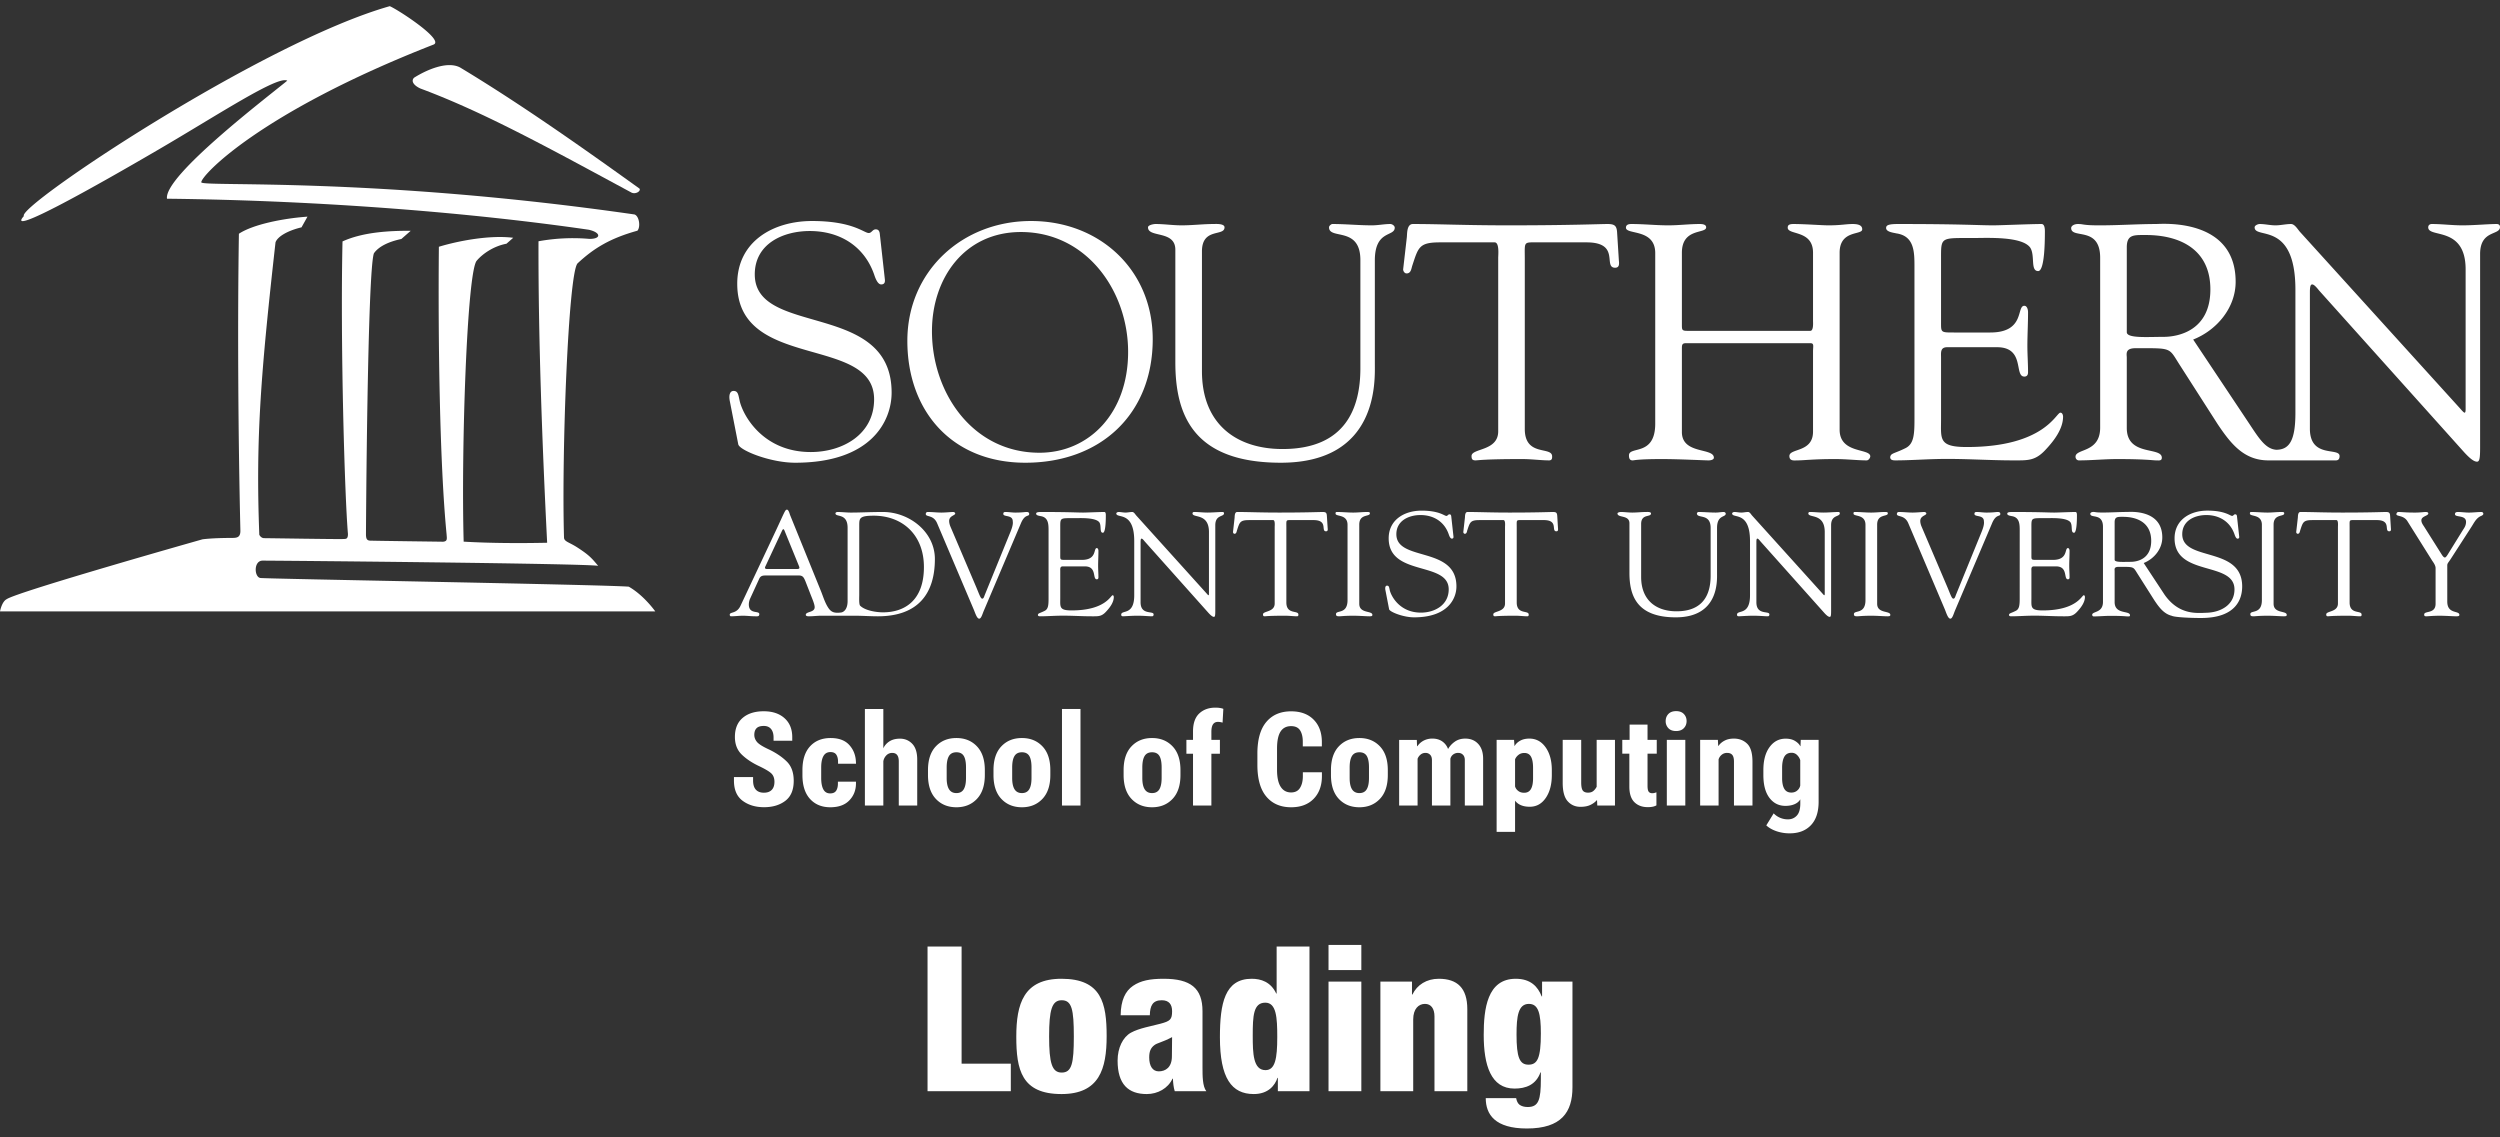
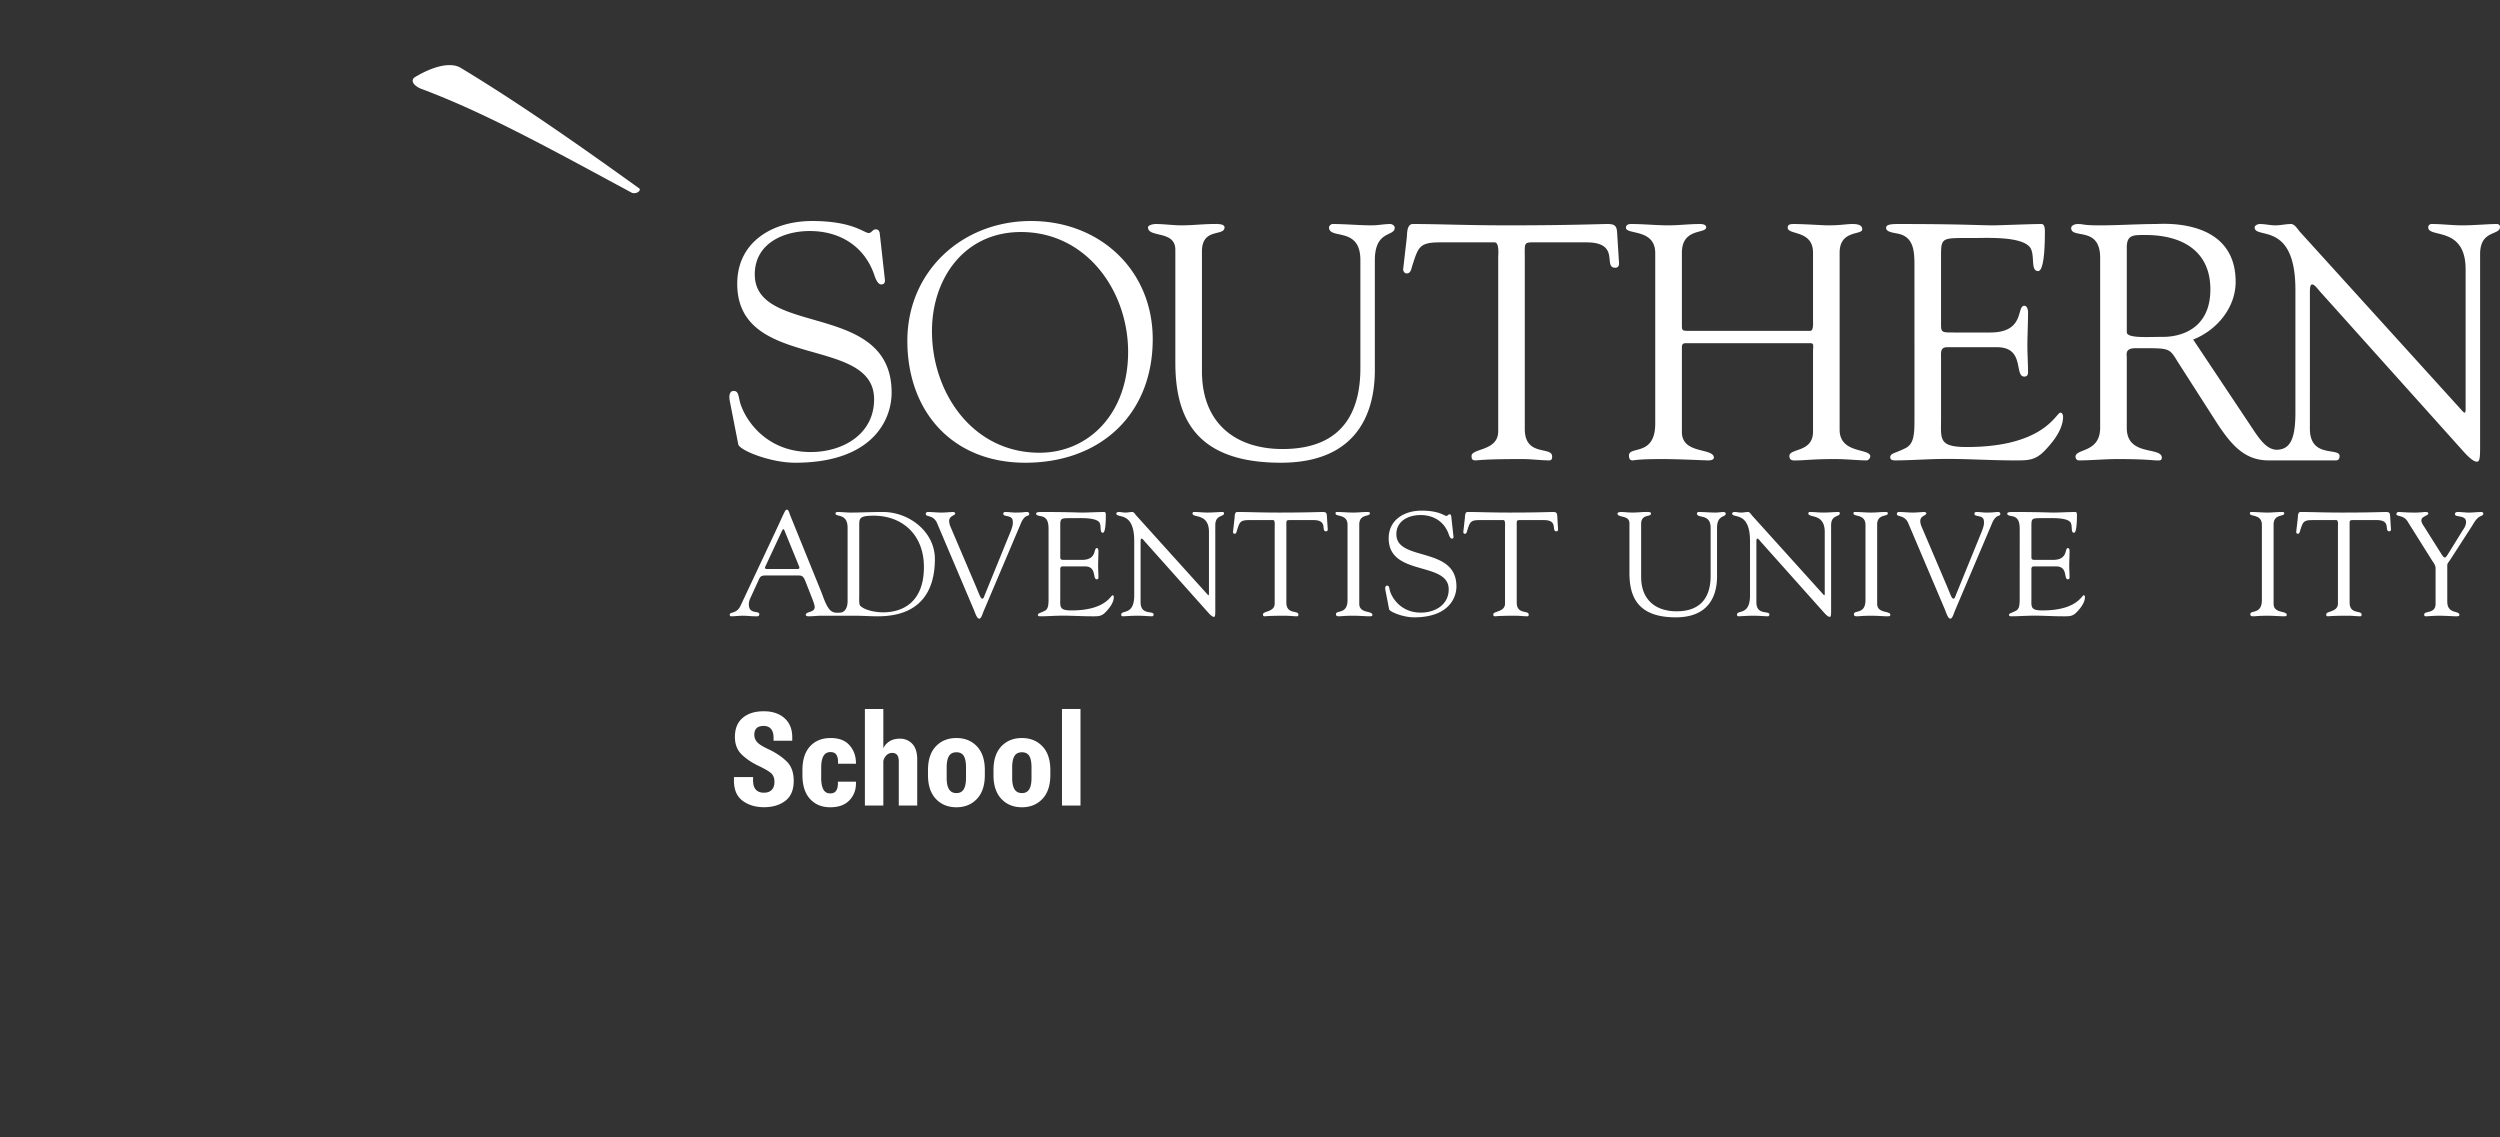
<svg xmlns="http://www.w3.org/2000/svg" viewBox="0 0 288 131" fill-rule="evenodd" clip-rule="evenodd" stroke-linejoin="round" stroke-miterlimit="2">
  <rect x="0" y="0" width="288" height="131" fill="#333333" stroke="none" />
  <path fill="none" d="M0 0h288v131H0z" />
  <g fill="#fff">
-     <path d="M72.433 67.585c-2.919-.237-41.855-.9-42.447-1.002-.714-.125-.775-1.999.267-1.999 2.047 0 37.522.33 38.656.603-.751-.896-1.025-1.231-2.411-2.128-.951-.613-1.511-.661-1.523-1.137-.289-9.796.502-30.336 1.552-31.572 1.911-1.791 3.824-2.918 6.901-3.772.386-.419.219-1.69-.335-1.872-30.268-4.359-49.798-3.152-49.905-3.704-.057-.718 6.619-7.993 26.748-15.864 1.327-.504-4.051-4.007-5.033-4.427C30.137 4.899 1.901 23.797 2.752 24.888c-2.244 2.504 8.528-3.583 15.472-7.637 6.943-4.052 13.783-8.579 14.869-7.958-2.135 1.774-14.258 10.974-13.854 13.598 18.129.203 35.479 1.667 48.589 3.575 1.439.327 1.439 1.074.057 1.053a22.128 22.128 0 00-5.85.275c-.033 11.085.43 23.428.996 34.731-3.078.065-6.452.058-9.617-.127-.298-10.77.389-31.001 1.498-32.356.664-.794 1.935-1.683 3.433-1.965l.779-.685c-2.826-.348-6.486.403-8.566 1.035-.098 10.644.086 24.895.888 33.113.03.495.138.825-.417.867-.637-.012-7.32-.093-8.316-.124-.499.015-.525-.292-.553-.626 0-.694.168-30.378.914-32.474.583-.844 1.829-1.371 3.163-1.651l1.078-.943c-2.745-.019-5.629.205-7.857 1.223-.263 11.682.247 29.313.626 33.704 0 .624-.253.564-.568.579-.313.035-8.697-.099-9.081-.099-.385 0-.563-.39-.563-.39-.432-11.265.202-18.783 1.866-33.681.224-.671 1.414-1.363 2.995-1.734l.689-1.233c-2.79.196-6.275.892-7.901 1.971-.165 10.384-.081 23.409.172 34.189.015.832-.447.841-.946.852-2.388 0-3.421.16-3.421.16S2.022 68.161.777 69.021C.203 69.302 0 70.435 0 70.435h75.488s-1.305-1.858-3.055-2.85z" fill-rule="nonzero" />
    <path d="M53.007 7.776c6.954 4.192 13.947 9.124 20.667 13.954.179.302-.486.704-.957.439-9.121-4.915-16.824-9.195-24.255-11.96-.722-.315-1.177-.831-.761-1.256 1.369-.865 3.807-1.976 5.306-1.177zM101.716 70.541c-.769 0-2.063-.203-2.625-.764-.155-.15-.106-.968-.106-1.241v-8.061c0-.799.07-1.068 1.69-1.068 3.239.014 5.76 2.152 5.76 5.92 0 3.922-2.299 5.214-4.719 5.214zm-9.943-4.989h-3.377c-.222 0-.343-.07-.222-.306l1.924-4.125c.103-.206.189-.206.274 0l1.668 4.089c.086.223.103.342-.267.342zm9.943-6.571c-1.468 0-2.578.068-3.701.068-.511 0-1.006-.068-1.533-.068-.1 0-.237.051-.237.165 0 .464 1.398-.08 1.398 1.651v8.452c0 .95-.454 1.277-.765 1.313-.752.089-1.116-.023-1.462-.547-.391-.594-.594-1.308-.85-1.938l-3.548-8.742c-.05-.133-.167-.624-.358-.624-.222 0-.272.27-1.277 2.41l-4.072 8.656c-.445.968-1.244.676-1.244 1.035 0 .102.051.186.15.186.446 0 .905-.066 1.366-.066.477 0 .955.066 1.431.066.221 0 .458.05.458-.253 0-.442-1.207.067-1.207-1.118 0-.225.069-.48.118-.598l1.089-2.379c.171-.356.482-.356.804-.356h3.748c.479 0 .582.258.751.645l.544 1.393c.169.458.531 1.242.531 1.615 0 .642-1.024.475-1.024.885 0 .166.273.166.374.166.461 0 .924-.066 1.379-.066h3.932c.869 0 1.737.066 2.61.066 4.718 0 6.577-2.697 6.577-6.601 0-3.143-2.968-5.416-5.982-5.416zM107.96 60.286c-.424-1.019-1.31-.692-1.31-1.068 0-.152.082-.237.239-.237.526 0 1.053.068 1.568.068.458 0 1.107-.068 1.346-.068.102 0 .237.068.237.165.018.243-.698.261-.698.87 0 .238.087.511.154.662l2.981 6.991c.374.902.497 1.295.682 1.295.17 0 .221-.273.307-.477l2.966-7.28c.101-.259.307-.797.237-1.156 0-.784-1.088-.457-1.088-.849 0-.17.083-.221.254-.221.377 0 .751.068 1.121.068.822 0 1.077-.068 1.317-.068.185 0 .291.068.291.221 0 .373-.479-.056-.955 1.084l-4.242 9.999c-.192.425-.311.984-.566.984-.271 0-.476-.711-.632-1.067l-4.209-9.916zM122.141 63.918c0 .581-.032.581.647.581h1.843c1.769 0 1.312-1.36 1.72-1.36.138 0 .188.188.188.322 0 .596-.035 1.168-.035 1.715 0 .441.035.884.035 1.339 0 .154-.07.221-.188.221-.529 0 .049-1.49-1.38-1.49h-2.522c-.358 0-.308.287-.308.541v3.124c0 1.001-.135 1.41 1.295 1.41 3.938 0 4.517-1.75 4.741-1.75.115 0 .132.168.132.203 0 .612-.442 1.206-.854 1.648-.541.612-.916.576-1.669.576-1.291 0-2.587-.101-3.884-.066-.683.016-1.396.066-2.078.066-.153 0-.258-.034-.258-.166.036-.205.203-.174.752-.449.442-.198.476-.676.476-1.472V61.17c0-.76 0-1.576-.92-1.714-.137-.035-.511-.067-.511-.273 0-.134.103-.202.597-.202 3.221 0 4.105.068 4.822.068.343 0 1.908-.068 2.439-.068.135 0 .17.165.17.372 0 1.884-.238 2.021-.341 2.021-.411 0-.136-.814-.411-1.205-.442-.575-2.213-.477-2.897-.477-1.633 0-1.601-.067-1.601 1.072v3.154zM130.664 62.326c0-3.533-2.066-2.548-2.066-3.18 0-.097.173-.165.258-.165.272 0 .528.068.798.068.258 0 .532-.068.786-.068.188 0 .341.271.442.388l8.134 9.014c.102.124.167.188.204.188.033 0 .052-.048.052-.188v-7.092c0-2.225-1.895-1.58-1.895-2.145 0-.114.088-.165.189-.165.51 0 1.006.068 1.552.068.575 0 1.315-.068 1.716-.068.106 0 .174.051.174.149 0 .445-1.006.137-1.006 1.381v9.827c0 .494-.016.726-.153.726-.117 0-.289-.079-.648-.475l-7.328-8.212c-.034-.034-.239-.326-.358-.326-.068 0-.12.052-.12.394v6.941c0 1.528 1.501.935 1.501 1.392 0 .083-.015.22-.188.22-.412 0-.888-.066-1.721-.066-.596 0-1.482.066-1.603.066-.201 0-.22-.101-.22-.186 0-.598 1.5.152 1.5-2.226v-6.26zM146.844 60.694c0-.119.068-.764-.168-.779h-2.78c-1.058 0-1.092.254-1.396 1.185-.052.17-.068.392-.293.392-.099 0-.166-.118-.166-.201l.185-1.65c.014-.206 0-.66.307-.66 1.33 0 2.641.068 4.838.068 3.085 0 4.653-.068 4.993-.068.394 0 .476.102.495.492l.087 1.356c.021.174.036.378-.188.378-.629 0 .288-1.292-1.449-1.292h-2.435c-.767 0-.686-.067-.686.83v8.657c0 1.43 1.386.867 1.386 1.392 0 .052.016.204-.157.204-.406 0-.885-.066-1.38-.066-1.907 0-2.235.066-2.336.066-.149 0-.203-.05-.203-.22 0-.41 1.346-.237 1.346-1.255v-8.829zM155.236 60.438c-.015-1.236-1.381-.896-1.381-1.272 0-.153.036-.185.168-.185.636 0 1.245.068 1.878.068.529 0 1.056-.068 1.587-.068.274 0 .322.032.322.165 0 .411-1.223.02-1.223 1.292v9.116c0 1.156 1.511.767 1.511 1.278 0 .116-.052.166-.336.166-.396 0-1.129-.066-1.861-.066-1.039 0-1.394.066-1.635.066-.309 0-.36-.084-.36-.253 0-.496 1.33.067 1.33-1.613v-8.694zM159.601 67.993c-.067-.34.016-.526.186-.526.239 0 .239.202.323.561.206.781 1.229 2.546 3.579 2.546 1.62 0 3.202-.899 3.202-2.68 0-3.278-6.915-1.443-6.915-5.875 0-2.155 1.825-3.193 3.783-3.193 2.063 0 2.625.609 2.865.609.153 0 .184-.183.357-.183.105 0 .186.05.204.241l.254 2.304c.018.136-.018.254-.185.254-.191 0-.31-.354-.363-.508-.507-1.46-1.751-2.208-3.252-2.208-1.345 0-2.778.646-2.778 2.208 0 3.193 6.92 1.324 6.92 6.012 0 1.422-1.004 3.563-4.874 3.563-1.262 0-2.814-.63-2.881-.933l-.425-2.192zM173.379 60.694c0-.119.066-.764-.174-.779h-2.777c-1.052 0-1.088.254-1.4 1.185-.046.17-.066.392-.286.392-.102 0-.169-.118-.169-.201l.186-1.65c.017-.206 0-.66.305-.66 1.332 0 2.647.068 4.843.068 3.084 0 4.651-.068 4.993-.068.394 0 .476.102.498.492l.081 1.356c.019.174.037.378-.185.378-.634 0 .288-1.292-1.449-1.292h-2.438c-.77 0-.68-.067-.68.83v8.657c0 1.43 1.379.867 1.379 1.392 0 .052.017.204-.157.204-.406 0-.885-.066-1.379-.066-1.907 0-2.231.066-2.334.066-.152 0-.208-.05-.208-.22 0-.41 1.351-.237 1.351-1.255v-8.829zM84.079 46.23c-.156-.77.039-1.194.427-1.194.543 0 .543.462.734 1.268.466 1.768 2.799 5.771 8.158 5.771 3.685 0 7.299-2.039 7.299-6.077 0-7.423-15.767-3.272-15.767-13.308 0-4.885 4.154-7.23 8.62-7.23 4.701 0 5.983 1.383 6.525 1.383.349 0 .428-.421.815-.421.233 0 .427.115.465.538l.582 5.228c.039.311-.039.579-.424.579-.428 0-.702-.808-.816-1.158-1.164-3.303-3.999-4.995-7.416-4.995-3.067 0-6.331 1.463-6.331 4.995 0 7.236 15.765 3.006 15.765 13.618 0 3.23-2.291 8.079-11.107 8.079-2.871 0-6.404-1.426-6.559-2.116l-.97-4.96zM107.362 38.151c0 7.118 4.7 14.004 12.384 14.004 5.671 0 10.213-4.505 10.213-11.62 0-6.999-4.776-13.806-12.347-13.806-6.522 0-10.25 5.344-10.25 11.422zm-2.835 1.116c0-8 6.291-13.807 14.251-13.807 7.918 0 14.016 5.65 14.016 13.616 0 8.655-6.02 14.23-14.678 14.23-8.424 0-13.589-5.922-13.589-14.039zM138.465 42.769c0 6.152 4.041 8.959 9.28 8.959 7.301 0 8.971-4.769 8.971-9.307V29.958c0-3.923-3.612-2.306-3.612-3.767 0-.195.272-.385.386-.385 1.515 0 3.032.154 4.546.154.736 0 1.432-.154 2.135-.154.192 0 .503.19.503.423 0 1.076-2.292.231-2.292 3.767V41.92c0 1.882.467 11.386-10.833 11.386-10.213 0-12.15-5.656-12.15-11.578V28.766c0-2.269-3.149-1.345-3.149-2.575 0-.273.663-.385.856-.385 1.009 0 1.98.154 3.03.154 1.241 0 2.483-.154 3.687-.154.19 0 1.243-.078 1.243.385 0 1.08-2.601 0-2.601 2.768v13.81zM172.593 29.689c0-.269.152-1.728-.387-1.769h-6.331c-2.408 0-2.484.577-3.184 2.694-.116.383-.156.884-.656.884-.234 0-.393-.27-.393-.464l.428-3.729c.038-.462 0-1.499.7-1.499 3.03 0 6.017.154 11.028.154 7.027 0 10.599-.154 11.376-.154.889 0 1.089.229 1.125 1.115l.194 3.075c.041.387.079.846-.43.846-1.435 0 .664-2.922-3.296-2.922h-5.556c-1.745 0-1.555-.15-1.555 1.884v19.617c0 3.23 3.149 1.957 3.149 3.154 0 .117.041.461-.348.461-.935 0-2.019-.153-3.144-.153-4.353 0-5.084.153-5.323.153-.349 0-.469-.116-.469-.501 0-.922 3.072-.536 3.072-2.845V29.689zM190.683 29.111c-.037-2.805-3.374-2.037-3.374-2.882 0-.348.309-.423.62-.423 1.439 0 2.833.154 4.269.154 1.205 0 2.411-.154 3.612-.154.661 0 .739.229.739.385 0 .769-2.795.038-2.795 2.92v8.309c0 .538 0 .692.579.692h14.217c.385 0 .311-.96.311-1.117v-7.884c0-2.651-2.916-1.999-2.916-2.882 0-.233.078-.423.659-.423 1.28 0 3.301.154 4.037.154 1.439 0 2.021-.154 2.8-.154 1.007 0 1.086.385 1.086.616 0 .69-2.602.038-2.602 2.689v20.387c0 2.806 3.532 2.115 3.532 3.077 0 .117-.153.461-.427.461-1.049 0-2.252-.153-3.648-.153-2.486 0-3.572.153-4.311.153-.349 0-.933.118-.933-.501 0-.922 2.723-.38 2.723-2.808v-9.229c0-.617.153-.964-.311-.964h-14.331c-.465 0-.465.233-.465.656v9.576c0 2.616 3.684 1.772 3.684 2.965 0 .189-.267.305-.618.305-.504 0-3.341-.153-5.394-.153-2.762 0-3.188.153-3.343.153-.312 0-.426-.192-.426-.575 0-1.117 3.026.15 3.026-3.655V29.111zM223.608 36.995c0 1.309-.076 1.309 1.48 1.309h4.193c4.037 0 2.989-3.077 3.923-3.077.308 0 .426.424.426.732 0 1.345-.076 2.657-.076 3.887 0 1 .076 1.997.076 3.037 0 .347-.156.499-.426.499-1.209 0 .114-3.383-3.145-3.383h-5.748c-.818 0-.703.656-.703 1.227v7.081c0 2.267-.305 3.19 2.955 3.19 8.968 0 10.289-3.958 10.793-3.958.273 0 .309.381.309.459 0 1.381-1.008 2.732-1.94 3.73-1.244 1.383-2.095 1.308-3.8 1.308-2.953 0-5.905-.232-8.86-.153-1.551.037-3.183.153-4.735.153-.35 0-.581-.076-.581-.385.079-.462.465-.386 1.708-.999 1.009-.462 1.089-1.541 1.089-3.345V30.766c0-1.731 0-3.577-2.096-3.882-.312-.079-1.169-.155-1.169-.618 0-.306.233-.46 1.36-.46 7.341 0 9.361.154 10.986.154.78 0 4.353-.154 5.555-.154.306 0 .39.385.39.847 0 4.269-.546 4.575-.774 4.575-.937 0-.317-1.845-.937-2.731-1.008-1.308-5.047-1.076-6.599-1.076-3.73 0-3.654-.15-3.654 2.424v7.15zM249.237 38.806c-1.825 0-4.231.193-4.231-.539v-9.77c0-1.501.812-1.423 2.212-1.423 3.806 0 7.417 1.579 7.417 6.268 0 4.77-3.732 5.464-5.398 5.464zm38.377-13c-.936 0-2.6.154-3.926.154-1.24 0-2.365-.154-3.535-.154-.224 0-.422.112-.422.385 0 1.269 4.309-.195 4.309 4.843v16.081c0 .306-.039.424-.115.424-.078 0-.237-.155-.467-.424l-18.52-20.425c-.236-.268-.583-.884-1.012-.884-.579 0-1.205.154-1.786.154-.622 0-1.2-.154-1.826-.154-.193 0-.58.154-.58.385 0 1.421 4.698-.809 4.698 7.189v14.194c0 3.218-.724 4.218-2.189 4.24-1.22-.076-1.979-1.264-3.103-2.969l-6.485-9.73c2.721-1.078 4.892-3.655 4.892-6.657 0-7.422-8.583-6.652-9.203-6.652-2.018 0-4.23.154-6.486.154-1.978 0-1.782-.154-2.48-.154-.467 0-.779.229-.779.46 0 1.308 3.34-.27 3.34 3.423v19.579c0 2.921-2.838 2.384-2.838 3.343 0 .233.158.425.391.425 1.475 0 2.952-.153 4.425-.153 3.224 0 4.117.153 4.466.153.312 0 .66.075.66-.305 0-1.312-4.037-.12-4.037-3.426v-8.114c0-.386-.232-1.079 1.01-1.079 4.348 0 3.763-.113 5.162 2.04l4.309 6.728c1.478 2.193 2.989 4.156 5.824 4.156h7.781c.385 0 .428-.305.428-.501 0-1.038-3.42.309-3.42-3.156V33.65c0-.771.119-.883.274-.883.271 0 .735.653.814.731l16.697 18.615c.815.885 1.201 1.072 1.474 1.072.31 0 .349-.534.349-1.647V29.27c0-2.81 2.292-2.122 2.292-3.118 0-.234-.152-.346-.386-.346zM189.06 66.466c0 2.717 1.769 3.956 4.073 3.956 3.201 0 3.933-2.105 3.933-4.107v-5.499c0-1.733-1.581-1.022-1.581-1.67 0-.08.119-.165.17-.165.661 0 1.331.068 1.995.068.324 0 .628-.068.933-.068.089 0 .223.085.223.185 0 .475-1.003.101-1.003 1.663v5.261c0 .833.203 5.028-4.755 5.028-4.485 0-5.336-2.495-5.336-5.109v-5.723c0-1-1.378-.594-1.378-1.14 0-.114.289-.165.375-.165.44 0 .866.068 1.326.068.546 0 1.089-.068 1.622-.068.083 0 .54-.034.54.165 0 .479-1.137 0-1.137 1.226v6.094zM201.601 62.326c0-3.533-2.061-2.548-2.061-3.18 0-.097.175-.165.256-.165.271 0 .53.068.8.068.254 0 .53-.068.784-.068.188 0 .343.271.441.388l8.134 9.014c.103.124.17.188.203.188s.052-.048.052-.188v-7.092c0-2.225-1.89-1.58-1.89-2.145 0-.114.081-.165.183-.165.513 0 1.006.068 1.555.068.578 0 1.312-.068 1.72-.068.099 0 .168.051.168.149 0 .445-1.003.137-1.003 1.381v9.827c0 .494-.015.726-.152.726-.12 0-.293-.079-.649-.475l-7.331-8.212c-.033-.034-.238-.326-.357-.326-.069 0-.119.052-.119.394v6.941c0 1.528 1.498.935 1.498 1.392 0 .083-.016.22-.186.22-.406 0-.883-.066-1.718-.066-.597 0-1.486.066-1.603.066-.205 0-.223-.101-.223-.186 0-.598 1.498.152 1.498-2.226v-6.26zM214.903 60.438c-.017-1.236-1.379-.896-1.379-1.272 0-.153.032-.185.17-.185.63 0 1.242.068 1.874.068.528 0 1.057-.068 1.584-.068.273 0 .324.032.324.165 0 .411-1.228.02-1.228 1.292v9.116c0 1.156 1.517.767 1.517 1.278 0 .116-.051.166-.34.166-.394 0-1.126-.066-1.857-.066-1.041 0-1.396.066-1.634.066-.31 0-.362-.084-.362-.253 0-.496 1.331.067 1.331-1.613v-8.694zM219.838 60.286c-.429-1.019-1.318-.692-1.318-1.068 0-.152.089-.237.24-.237.528 0 1.055.068 1.568.068.462 0 1.107-.068 1.348-.068.101 0 .237.068.237.165.02.243-.698.261-.698.87 0 .238.086.511.156.662l2.98 6.991c.375.902.494 1.295.679 1.295.172 0 .226-.273.31-.477l2.967-7.28c.101-.259.304-.797.238-1.156 0-.784-1.089-.457-1.089-.849 0-.17.082-.221.25-.221.378 0 .749.068 1.126.068.823 0 1.077-.068 1.313-.068.19 0 .291.068.291.221 0 .373-.479-.056-.952 1.084l-4.247 9.999c-.184.425-.308.984-.562.984-.273 0-.48-.711-.628-1.067l-4.209-9.916zM234.019 63.918c0 .581-.038.581.644.581h1.838c1.774 0 1.315-1.36 1.725-1.36.136 0 .187.188.187.322 0 .596-.038 1.168-.038 1.715 0 .441.038.884.038 1.339 0 .154-.07.221-.187.221-.531 0 .049-1.49-1.381-1.49h-2.525c-.357 0-.301.287-.301.541v3.124c0 1.001-.142 1.41 1.29 1.41 3.935 0 4.52-1.75 4.739-1.75.12 0 .137.168.137.203 0 .612-.445 1.206-.853 1.648-.546.612-.919.576-1.67.576-1.298 0-2.592-.101-3.887-.066-.678.016-1.396.066-2.076.066-.153 0-.26-.034-.26-.166.034-.205.206-.174.749-.449.447-.198.483-.676.483-1.472V61.17c0-.76 0-1.576-.925-1.714-.132-.035-.51-.067-.51-.273 0-.134.1-.202.595-.202 3.224 0 4.112.068 4.826.068.34 0 1.911-.068 2.435-.068.136 0 .172.165.172.372 0 1.884-.239 2.021-.338 2.021-.409 0-.14-.814-.409-1.205-.445-.575-2.219-.477-2.901-.477-1.635 0-1.597-.067-1.597 1.072v3.154zM260.569 60.438c-.017-1.236-1.38-.896-1.38-1.272 0-.153.033-.185.173-.185.627 0 1.241.068 1.868.068.534 0 1.062-.068 1.586-.068.278 0 .327.032.327.165 0 .411-1.225.02-1.225 1.292v9.116c0 1.156 1.514.767 1.514 1.278 0 .116-.051.166-.338.166-.392 0-1.131-.066-1.864-.066-1.034 0-1.394.066-1.633.066-.304 0-.358-.084-.358-.253 0-.496 1.33.067 1.33-1.613v-8.694zM269.331 60.694c0-.119.064-.764-.17-.779h-2.783c-1.051 0-1.088.254-1.394 1.185-.052.17-.07.392-.292.392-.101 0-.169-.118-.169-.201l.188-1.65c.017-.206 0-.66.307-.66 1.33 0 2.64.068 4.838.068 3.085 0 4.654-.068 4.994-.068.395 0 .479.102.495.492l.084 1.356c.019.174.037.378-.184.378-.634 0 .29-1.292-1.449-1.292h-2.437c-.769 0-.683-.067-.683.83v8.657c0 1.43 1.379.867 1.379 1.392 0 .052.02.204-.155.204-.406 0-.888-.066-1.38-.066-1.905 0-2.228.066-2.332.066-.157 0-.205-.05-.205-.22 0-.41 1.348-.237 1.348-1.255v-8.829zM277.341 60.051c-.445-.731-1.276-.53-1.276-.816 0-.115.099-.254.219-.254.46 0 .784.068 1.94.068.565 0 1.022-.068 1.195-.068.119 0 .322.015.322.165 0 .289-.799.31-.799.801 0 .274.205.547.304.698l2.064 3.273c.135.203.24.305.34.305.087 0 .186-.115.326-.339l1.754-2.833c.119-.187.357-.476.357-.933 0-.832-1.274-.477-1.274-.883 0-.222.168-.254.355-.254.409 0 .836.068 1.242.068.497 0 .989-.068 1.483-.068.104 0 .188.121.188.202 0 .186-.288.252-.409.325-.459.27-.679.746-.952 1.17l-2.386 3.699c-.273.427-.409.51-.409.762v4.16c0 1.479 1.396 1.004 1.396 1.533 0 .153-.153.166-.39.166-.255 0-1.245-.066-1.874-.066-.773 0-1.382.066-1.536.066-.155 0-.256-.013-.256-.204 0-.473 1.314-.035 1.314-1.24v-4.105c0-.325-.259-.662-.395-.865l-2.843-4.533zM84.551 89.518h2.204v.389c0 .478.108.833.323 1.065.215.232.522.348.923.348.39 0 .69-.108.9-.322.21-.215.315-.525.315-.931 0-.395-.109-.706-.325-.934-.218-.226-.688-.513-1.411-.86-.81-.376-1.483-.82-2.017-1.333-.535-.513-.802-1.193-.802-2.043 0-.957.298-1.69.897-2.197.598-.508 1.405-.762 2.421-.762 1.005 0 1.805.266 2.398.798.594.532.89 1.26.89 2.183v.417h-2.153v-.367c0-.424-.097-.754-.29-.988-.193-.234-.472-.352-.838-.352-.381 0-.658.088-.832.264-.173.176-.259.43-.259.762 0 .298.103.571.311.82.207.249.672.54 1.395.871.845.41 1.528.877 2.051 1.4.522.522.784 1.257.784 2.204 0 1.046-.322 1.813-.963 2.303-.643.492-1.459.737-2.451.737-.986 0-1.811-.248-2.475-.743-.664-.497-.996-1.269-.996-2.319v-.41zM92.441 88.719c0-1.19.293-2.105.879-2.742.586-.638 1.377-.956 2.373-.956.933 0 1.641.26 2.124.78.483.52.745 1.16.784 1.922l.014.257h-2.072v-.234c0-.327-.065-.593-.195-.798-.129-.205-.357-.309-.684-.309-.362 0-.629.153-.802.458-.174.306-.26.743-.26 1.316v1.208c0 .571.083 1.01.249 1.318.166.308.427.462.783.462.327 0 .558-.105.693-.312.133-.208.201-.479.201-.817v-.227h2.08v.22c-.005.772-.261 1.42-.769 1.944-.508.526-1.238.788-2.19.788-.972 0-1.75-.32-2.333-.959-.584-.64-.875-1.555-.875-2.747v-.572zM99.636 81.674h2.124v4.533c.147-.327.381-.594.703-.801.323-.208.728-.312 1.216-.312.567 0 1.039.2 1.417.597.379.398.568 1.003.568 1.813v5.295h-2.124v-5.09c0-.322-.062-.565-.187-.729-.124-.163-.313-.245-.567-.245a.919.919 0 00-.674.278 1.262 1.262 0 00-.352.689v5.097h-2.124V81.674zM109.057 89.627c0 .578.092 1.01.275 1.301.183.29.465.436.846.436.385 0 .666-.146.842-.436.176-.291.264-.726.264-1.307v-1.208c0-.602-.086-1.043-.257-1.327-.171-.283-.454-.424-.849-.424-.396 0-.681.145-.857.435-.176.291-.264.73-.264 1.316v1.214zm-2.153-.908c0-1.19.303-2.105.908-2.742.605-.638 1.394-.956 2.366-.956.967 0 1.754.318 2.362.956.608.637.912 1.552.912 2.742v.565c0 1.191-.304 2.108-.912 2.75-.608.642-1.395.963-2.362.963-.972 0-1.761-.321-2.366-.963-.605-.642-.908-1.559-.908-2.75v-.565zM116.603 89.627c0 .578.092 1.01.274 1.301.184.29.466.436.847.436.385 0 .666-.146.842-.436.176-.291.264-.726.264-1.307v-1.208c0-.602-.086-1.043-.257-1.327-.171-.283-.454-.424-.849-.424-.396 0-.682.145-.857.435-.176.291-.264.73-.264 1.316v1.214zm-2.153-.908c0-1.19.302-2.105.908-2.742.605-.638 1.394-.956 2.366-.956.966 0 1.754.318 2.361.956.609.637.913 1.552.913 2.742v.565c0 1.191-.304 2.108-.913 2.75-.607.642-1.395.963-2.361.963-.972 0-1.761-.321-2.366-.963-.606-.642-.908-1.559-.908-2.75v-.565z" fill-rule="nonzero" />
    <path d="M122.34 81.674h2.132v11.125h-2.132z" />
-     <path d="M131.595 89.627c0 .578.092 1.01.274 1.301.184.29.465.436.846.436.386 0 .667-.146.843-.436.175-.291.263-.726.263-1.307v-1.208c0-.602-.085-1.043-.256-1.327-.171-.283-.454-.424-.85-.424-.395 0-.681.145-.857.435-.175.291-.263.73-.263 1.316v1.214zm-2.155-.908c0-1.19.304-2.105.91-2.742.605-.638 1.394-.956 2.365-.956.967 0 1.755.318 2.362.956.609.637.912 1.552.912 2.742v.565c0 1.191-.303 2.108-.912 2.75-.607.642-1.395.963-2.362.963-.971 0-1.76-.321-2.365-.963-.606-.642-.91-1.559-.91-2.75v-.565zM137.435 84.274c0-.938.239-1.631.717-2.08.479-.449 1.099-.674 1.861-.674.19 0 .363.013.52.037.156.025.288.059.395.102l-.088 1.589a1.755 1.755 0 00-.527-.087c-.254 0-.444.092-.571.278-.127.185-.191.474-.191.864v8.496h-2.116v-8.525zm-.762.959h3.86v1.598h-3.86v-1.598zM144.851 86.823c0-1.621.342-2.839 1.029-3.654.686-.816 1.64-1.224 2.86-1.224 1.094 0 1.957.318 2.589.956.633.637.949 1.503.949 2.596v.491h-2.197v-.55c0-.541-.104-.975-.311-1.3-.208-.324-.554-.487-1.037-.487-.543 0-.948.211-1.216.631-.269.42-.403 1.074-.403 1.963v2.431c0 .874.141 1.529.421 1.963.281.435.68.651 1.198.651.458 0 .797-.168 1.014-.504.218-.338.331-.77.341-1.297v-.52h2.197v.453c-.005 1.09-.323 1.957-.956 2.605-.632.646-1.495.97-2.589.97-1.216 0-2.168-.409-2.856-1.227-.689-.817-1.033-2.034-1.033-3.65v-1.297zM155.48 89.627c0 .578.092 1.01.275 1.301.183.29.466.436.847.436.384 0 .666-.146.841-.436.176-.291.264-.726.264-1.307v-1.208c0-.602-.086-1.043-.256-1.327-.172-.283-.455-.424-.849-.424-.397 0-.682.145-.858.435-.176.291-.264.73-.264 1.316v1.214zm-2.153-.908c0-1.19.303-2.105.908-2.742.606-.638 1.394-.956 2.367-.956.966 0 1.753.318 2.361.956.608.637.912 1.552.912 2.742v.565c0 1.191-.304 2.108-.912 2.75-.608.642-1.395.963-2.361.963-.973 0-1.761-.321-2.367-.963-.605-.642-.908-1.559-.908-2.75v-.565zM161.181 85.241h2.036l.029.724h.036c.181-.267.418-.481.711-.64a2.133 2.133 0 011.033-.239c.429 0 .799.106 1.11.316a1.8 1.8 0 01.677.879h.007c.191-.332.451-.615.784-.846.332-.232.73-.349 1.194-.349.62 0 1.118.205 1.494.616.376.41.564.977.564 1.699v5.398h-2.109V87.57c0-.274-.072-.481-.217-.622a.715.715 0 00-.523-.213.911.911 0 00-.615.194.829.829 0 00-.308.487v5.383h-2.124v-5.222c0-.278-.069-.488-.209-.629a.711.711 0 00-.531-.213.848.848 0 00-.589.213 1.107 1.107 0 00-.326.468v5.383h-2.124v-7.558zM174.883 91.1c.183.152.416.227.7.227.352 0 .609-.14.775-.421.166-.281.25-.699.25-1.256v-1.201c0-.567-.08-.992-.238-1.279-.159-.285-.414-.427-.766-.427-.268 0-.496.075-.681.226a1.252 1.252 0 00-.388.506v3.119a.983.983 0 00.348.506zm-2.472-5.867h2.007l.052.711h.013c.137-.249.351-.454.642-.615.29-.162.643-.243 1.058-.243.771 0 1.395.336 1.872 1.008.475.671.714 1.544.714 2.618v.572c0 1.079-.233 1.958-.696 2.636-.465.679-1.077 1.018-1.839 1.018-.405 0-.75-.061-1.032-.186a1.596 1.596 0 01-.667-.517v3.597h-2.124V85.233zM180.022 85.233h2.132v4.908c0 .444.059.75.176.919.117.168.322.253.615.253.244 0 .442-.061.593-.18.151-.12.283-.284.397-.494v-5.406h2.109v7.566h-2.037l-.029-.615h-.03c-.171.205-.41.384-.717.535-.308.151-.696.227-1.165.227-.59 0-1.079-.213-1.464-.637-.386-.426-.58-1.136-.58-2.132v-4.944zM187.701 85.965l.029-.189v-2.301h2.066v7.047c0 .332.044.558.132.677.088.12.221.179.403.179.092 0 .173-.008.241-.025.069-.018.152-.043.249-.077v1.502a1.541 1.541 0 01-.418.153 2.757 2.757 0 01-.578.052c-.644 0-1.16-.193-1.545-.575-.386-.384-.579-.983-.579-1.798v-4.645zm-.813-.732h3.97v1.59h-3.97v-1.59zM192.018 85.233h2.13v7.566h-2.13v-7.566zm.179-2.981c.207-.219.506-.33.897-.33.381 0 .676.111.886.33.21.22.315.491.315.813 0 .328-.106.601-.318.82-.212.221-.509.33-.89.33-.386 0-.683-.109-.89-.33a1.143 1.143 0 01-.311-.82c0-.322.103-.593.311-.813zM195.857 85.233h2.043l.037.703h.022a1.91 1.91 0 01.686-.6c.299-.166.667-.25 1.101-.25.615 0 1.126.199 1.531.594.406.396.608 1.087.608 2.072v5.047h-2.131v-5.06c0-.357-.065-.614-.194-.77-.129-.156-.326-.234-.589-.234a.944.944 0 00-.649.23 1.086 1.086 0 00-.341.517v5.317h-2.124v-7.566zM205.557 90.88c.171.284.439.425.805.425.274 0 .502-.08.685-.242a1.01 1.01 0 00.341-.564V87.57a1.382 1.382 0 00-.36-.586.864.864 0 00-.636-.264c-.386 0-.664.151-.835.45-.171.301-.257.732-.257 1.293v1.172c0 .547.086.962.257 1.245zm-1.231 2.82a2.263 2.263 0 001.648.689c.41 0 .75-.144 1.018-.432.269-.288.403-.752.403-1.392v-.483c-.146.249-.37.437-.67.563-.3.128-.648.191-1.044.191-.762 0-1.375-.308-1.842-.923-.466-.616-.699-1.489-.699-2.622v-.579c0-1.113.236-1.994.711-2.643.472-.65 1.092-.975 1.859-.975.439 0 .805.092 1.096.275.29.183.484.379.582.589h.029l.029-.725h2.059v7.127c0 1.181-.297 2.084-.891 2.706-.593.623-1.405.934-2.435.934a4.636 4.636 0 01-1.545-.25c-.474-.166-.86-.387-1.157-.666l.849-1.384zM245.46 64.723c-.8 0-1.854.086-1.854-.239v-4.32c0-.659.356-.625.971-.625 1.662 0 3.242.696 3.242 2.77 0 2.107-1.628 2.414-2.359 2.414zm5.935-3.18c0-1.562 1.427-2.208 2.772-2.208 1.496 0 2.735.748 3.244 2.208.054.154.171.511.358.511.171 0 .207-.118.185-.254l-.254-2.311c-.014-.187-.103-.241-.204-.241-.171 0-.203.184-.356.184-.238 0-.796-.609-2.856-.609-1.954 0-3.774 1.038-3.774 3.196 0 4.436 6.901 2.598 6.901 5.882 0 1.785-1.581 2.635-3.193 2.688-1.114.033-3.175.302-4.851-2.066l-2.412-3.663c1.19-.476 2.141-1.615 2.141-2.942 0-3.283-3.757-2.941-4.03-2.941-.885 0-1.85.067-2.838.067-.867 0-.781-.067-1.085-.067-.204 0-.343.102-.343.206 0 .576 1.462-.121 1.462 1.511v8.649c0 1.295-1.242 1.059-1.242 1.482 0 .102.072.186.173.186.645 0 1.292-.066 1.937-.066 1.411 0 1.8.066 1.955.066.137 0 .291.035.291-.133 0-.578-1.77-.053-1.77-1.515v-3.587c0-.167-.102-.472.441-.472 1.901 0 1.647-.056 2.263.899l1.886 2.974c.544.813 1.1 1.549 1.999 1.765v.003c.401.173 2.165.249 3.364.249 4.058 0 4.74-2.207 4.74-3.633 0-4.691-6.904-2.821-6.904-6.018z" fill-rule="nonzero" />
    <g fill-rule="nonzero">
-       <path d="M106.853 125.708h9.593v-3.175h-5.67v-13.49h-3.923v16.665zM123.705 119.406c0 3.104-.232 4.154-1.4 4.154-1.12 0-1.447-1.097-1.447-4.178 0-3.057.327-4.154 1.447-4.154 1.168 0 1.4 1.05 1.4 4.178zm-1.423 6.629c4.365 0 5.204-2.895 5.204-6.676s-.582-6.605-5.204-6.605c-4.364 0-5.205 2.894-5.205 6.675 0 3.781.584 6.606 5.205 6.606zM132.46 116.955c.022-1.097.324-1.727 1.375-1.727.84 0 1.19.49 1.19 1.26 0 .957-.21 1.144-1.353 1.447-1.05.28-2.45.514-3.384 1.027-.933.514-1.541 1.75-1.541 3.221 0 2.731 1.237 3.852 3.36 3.852 1.261 0 2.452-.654 2.965-1.774h.048c.022.49.07 1.003.21 1.447h3.64c-.443-.56-.443-1.774-.443-2.731v-6.489c0-2.66-1.378-3.734-4.48-3.734-1.565 0-2.638.21-3.526.816-.887.607-1.4 1.658-1.423 3.385h3.361zm-.072 4.855c0-.7.187-1.097.583-1.4.352-.28.864-.304 2.054-.934 0 .513-.022 1.167-.022 2.217 0 1.26-.724 1.727-1.518 1.727-.7 0-1.097-.607-1.097-1.61zM147.21 125.708h3.642v-16.666h-3.783v5.415h-.046c-.63-1.353-1.774-1.703-2.824-1.703-3.105 0-3.664 2.824-3.664 6.745 0 4.715 1.353 6.536 3.898 6.536 1.68 0 2.45-1.004 2.73-1.868h.047v1.54zm-.07-6.232c0 2.45-.234 3.804-1.354 3.804-1.423 0-1.47-1.937-1.47-3.968 0-2.287.07-3.804 1.447-3.804 1.283 0 1.378 1.727 1.378 3.968zM153.045 125.708h3.781V113.08h-3.78v12.628zm0-13.958h3.781v-2.894h-3.78v2.894zM159.02 125.708h3.781v-8.263c0-1.237.631-1.797 1.355-1.797.699 0 1.096.537 1.096 1.447v8.613h3.782v-9.453c0-2.428-1.145-3.501-3.291-3.501-1.4 0-2.498.7-3.035 1.82h-.047v-1.494h-3.64v12.628zM177.647 114.784h-.047c-.444-1.144-1.284-2.03-2.988-2.03-3.291 0-3.688 3.477-3.688 6.465 0 3.478.818 6.185 3.548 6.185 1.283 0 2.474-.42 2.988-1.867h.047v.77c0 2.404-.257 3.221-1.517 3.221-.397 0-.701-.093-.934-.256-.211-.164-.327-.42-.397-.77h-3.5c0 1.89 1.072 3.5 4.736 3.5 3.993 0 5.253-1.89 5.253-4.738V113.08h-3.501v1.704zm-2.942 4.388c0-2.077.187-3.524 1.424-3.524 1.097 0 1.378 1.097 1.378 3.408 0 2.847-.397 3.594-1.425 3.594-1.026 0-1.377-.84-1.377-3.478z" />
-     </g>
+       </g>
  </g>
</svg>